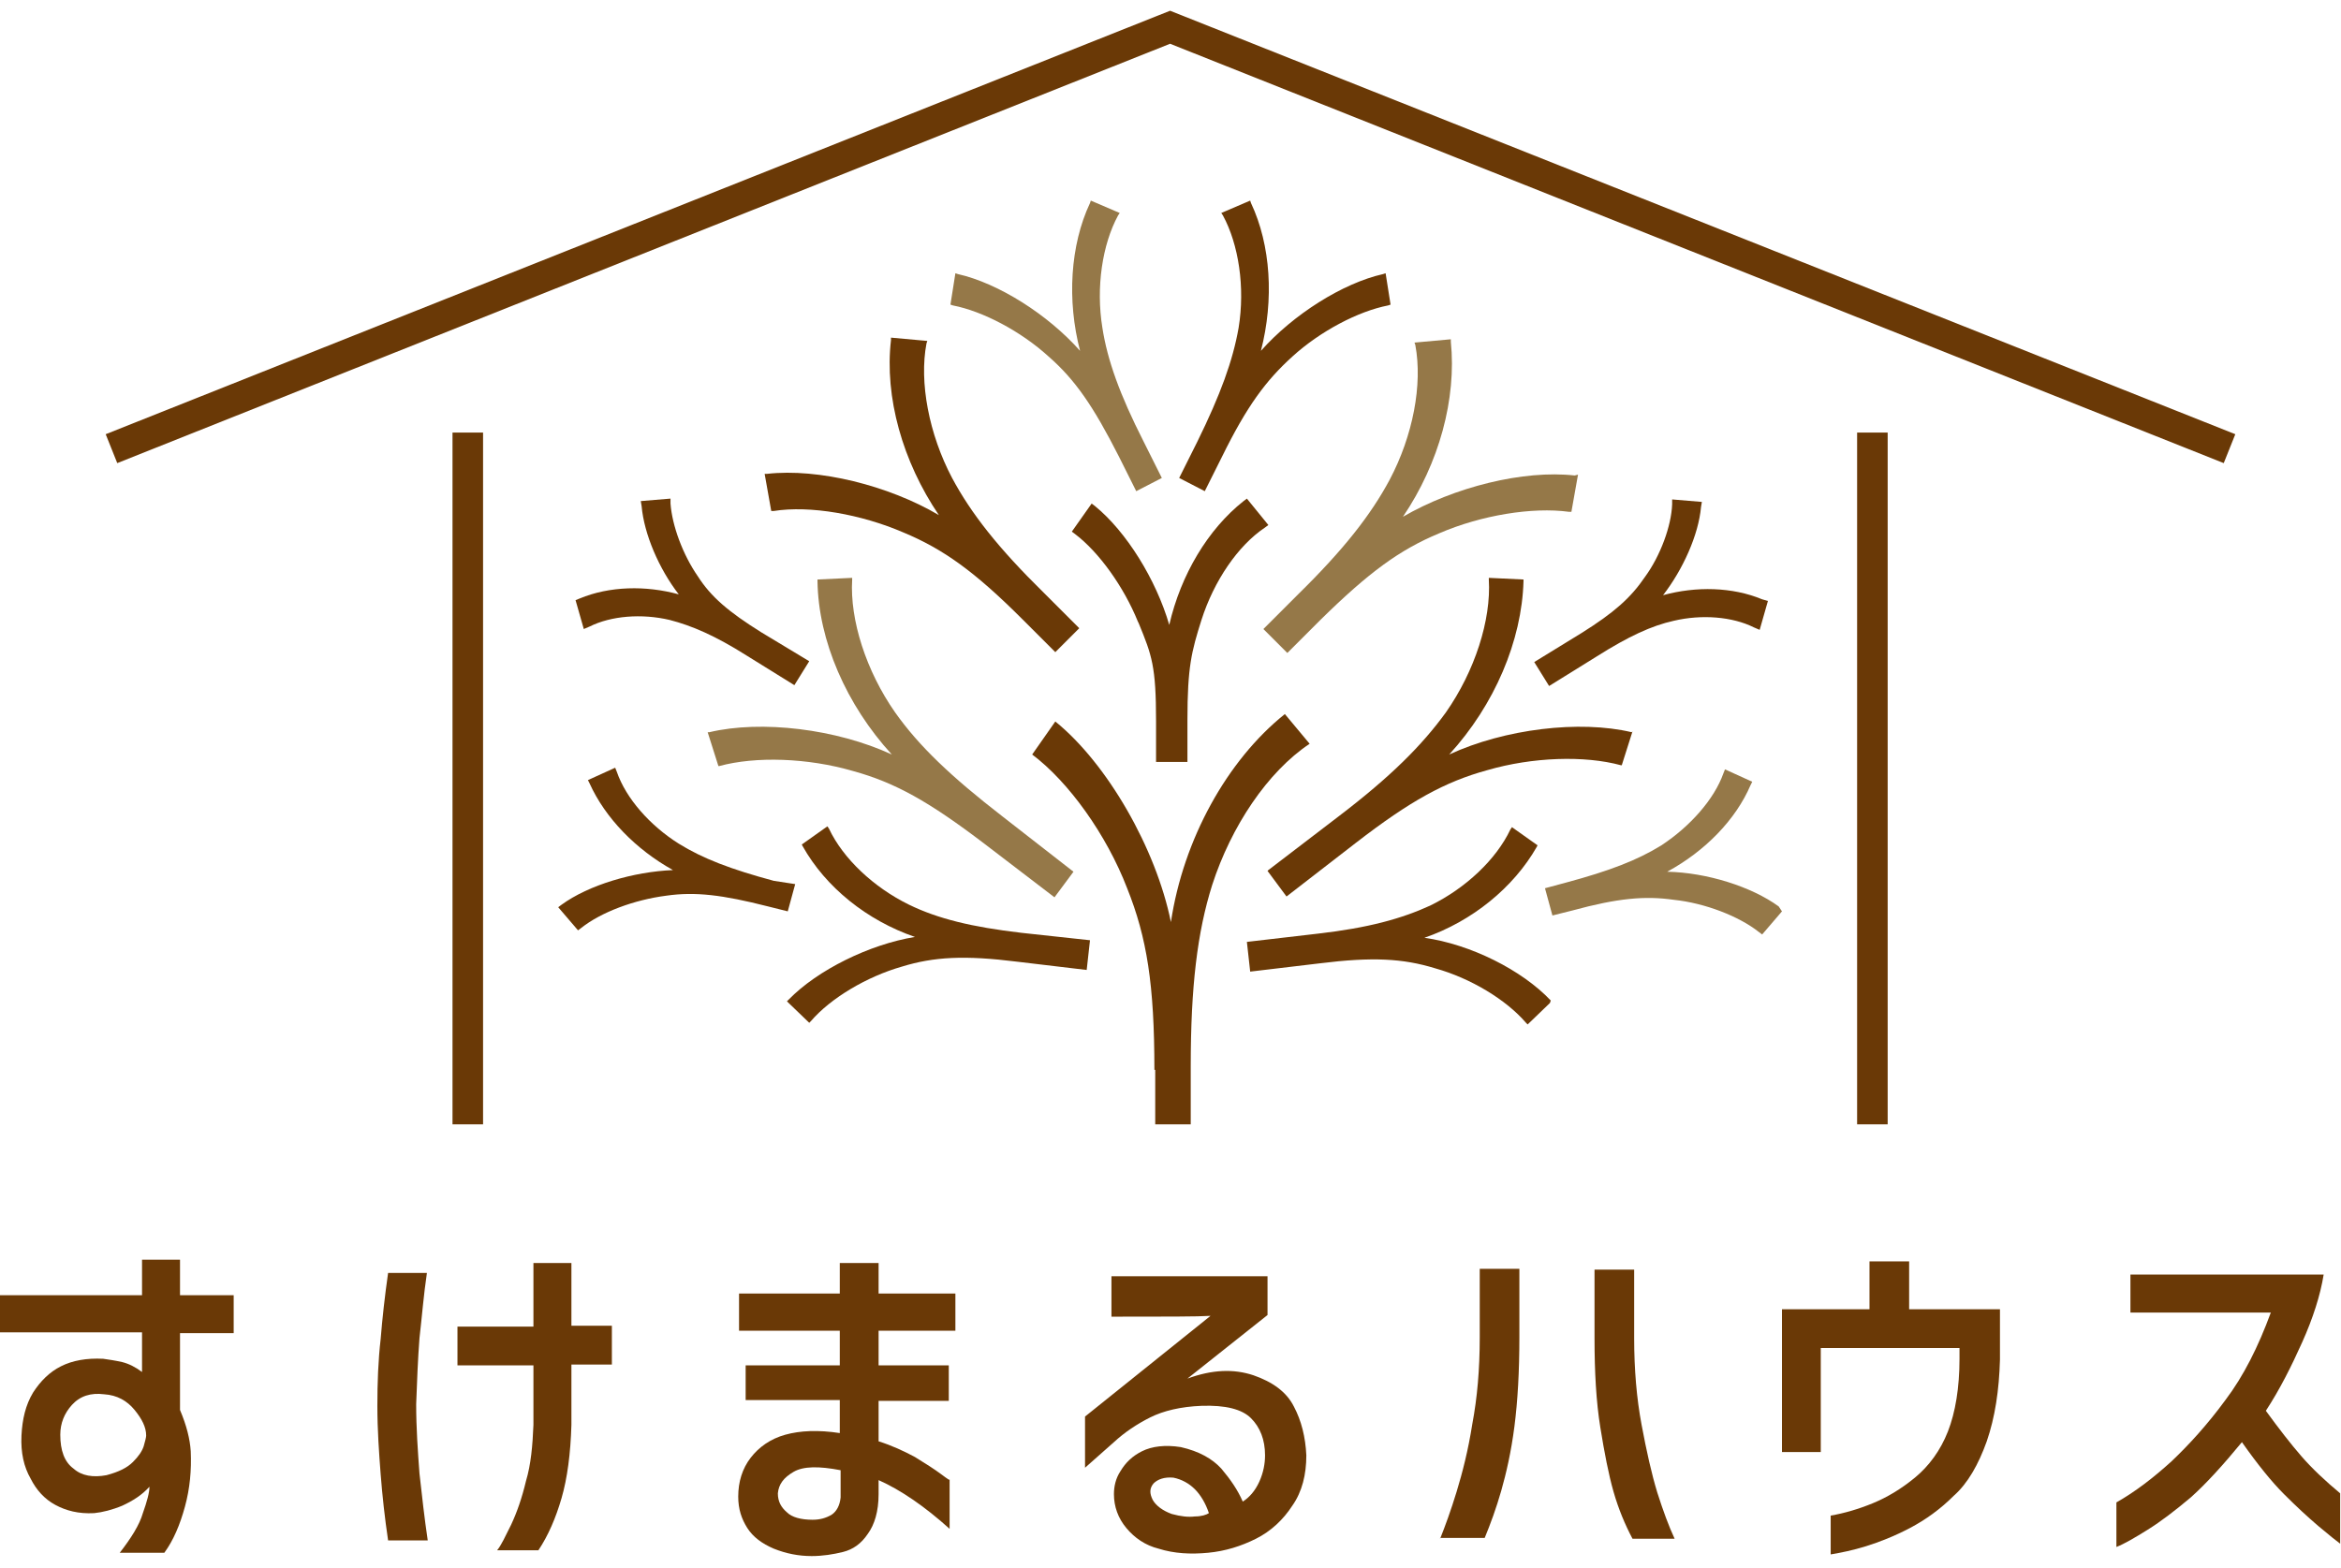
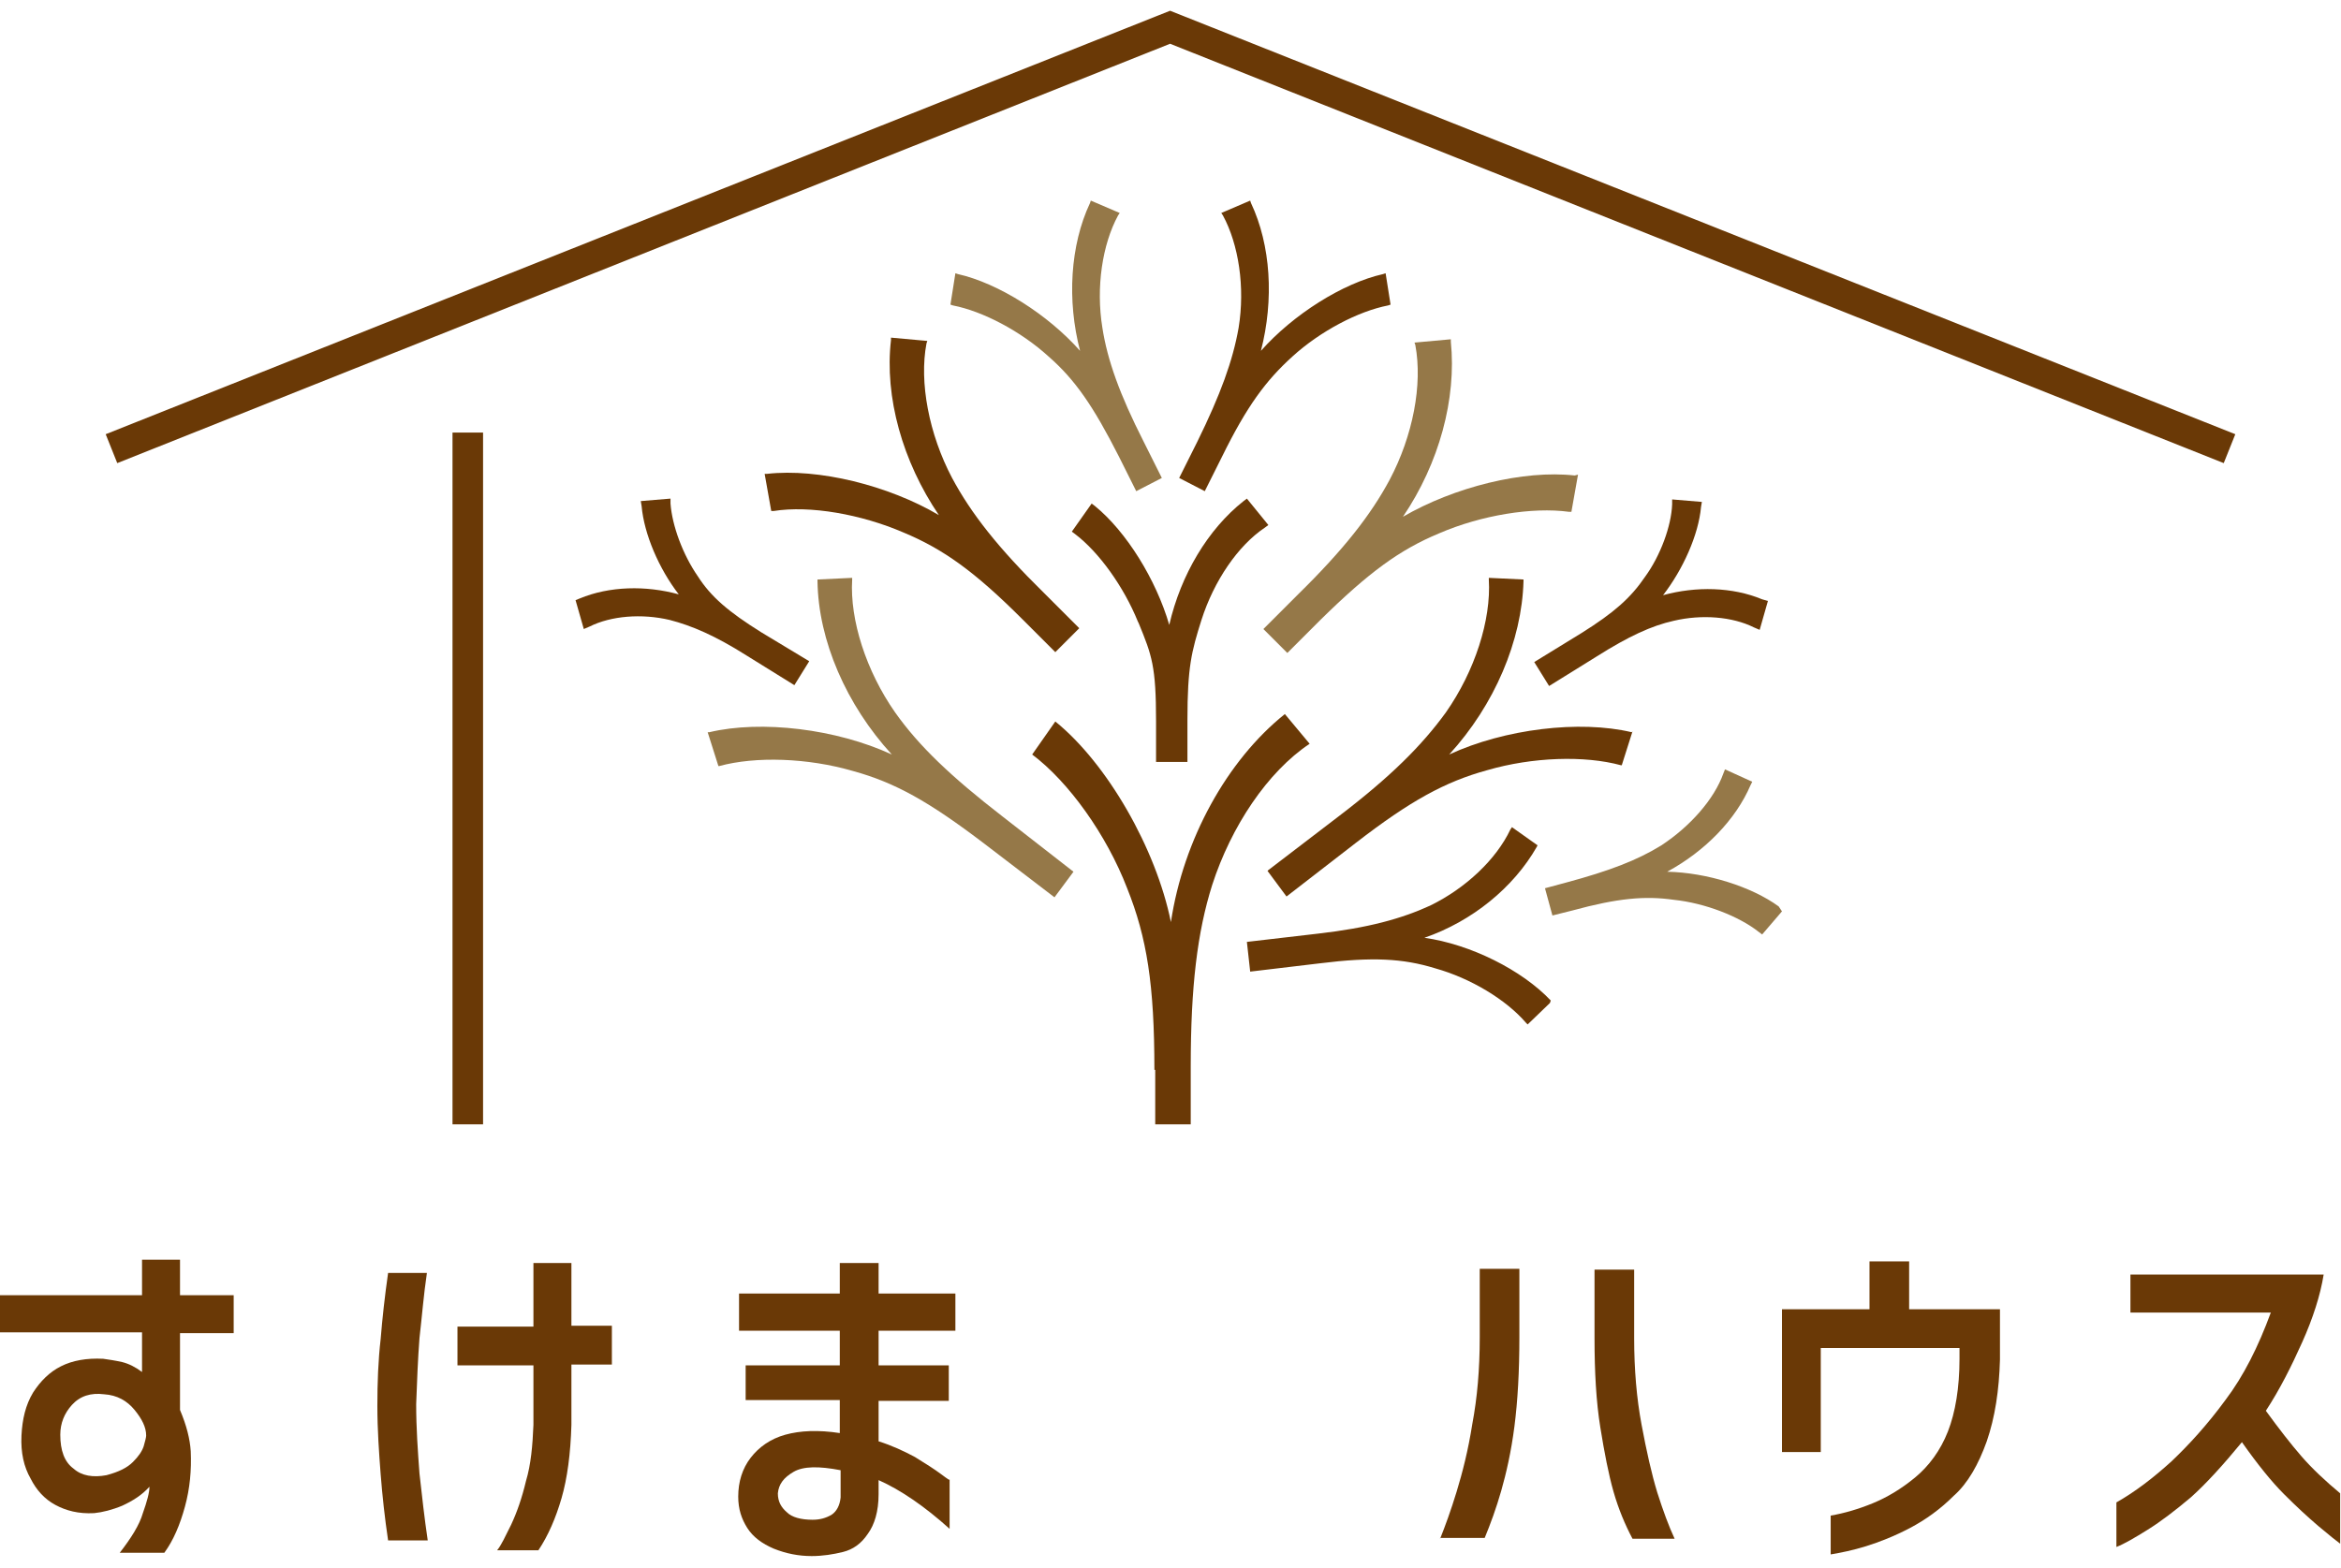
<svg xmlns="http://www.w3.org/2000/svg" version="1.1" id="レイヤー_1" x="0px" y="0px" viewBox="0 0 283.5 189.9" style="enable-background:new 0 0 283.5 189.9;" xml:space="preserve">
  <style type="text/css">
	.st0{fill:#6A3906;}
	.st1{fill:#957848;}
</style>
  <g>
    <g>
      <path class="st0" d="M0,161.5v-4.6h17.2v-4.3h4.6v4.3h6.5v4.6h-6.5v9.3c0.8,1.9,1.2,3.5,1.3,5c0.1,2.3-0.1,4.5-0.7,6.7    c-0.6,2.2-1.4,4.1-2.5,5.6h-5.4c1.4-1.8,2.4-3.4,2.8-4.8c0.5-1.4,0.8-2.5,0.8-3.2c-0.9,1-2,1.7-3.3,2.3c-1.2,0.5-2.4,0.8-3.4,0.9    c-1.9,0.1-3.4-0.3-4.7-1c-1.3-0.7-2.3-1.8-3-3.2c-0.8-1.4-1.2-3.1-1.1-5.2c0.1-2,0.5-3.7,1.4-5.2c0.9-1.4,2-2.5,3.4-3.2    c1.4-0.7,3.1-1,5.1-0.9c0.7,0.1,1.4,0.2,2.3,0.4c0.8,0.2,1.6,0.6,2.4,1.2v-4.8H0z M17.7,173.9c0-1-0.5-2-1.4-3.1    c-0.9-1.1-2.1-1.8-3.7-1.9c-1.6-0.2-2.9,0.2-3.9,1.3c-0.9,1-1.4,2.2-1.4,3.6c0,1.9,0.5,3.3,1.6,4.1c1,0.9,2.4,1.1,4,0.8    c1.5-0.4,2.5-0.9,3.2-1.6c0.7-0.7,1.1-1.3,1.3-1.9C17.6,174.5,17.7,174.1,17.7,173.9z" />
      <path class="st0" d="M47,154.2h4.7c-0.4,2.7-0.6,5.3-0.9,7.9c-0.2,2.6-0.3,5.3-0.4,8c0,2.9,0.2,5.7,0.4,8.4c0.3,2.7,0.6,5.4,1,8.1    h-4.8c-0.4-2.7-0.7-5.4-0.9-8c-0.2-2.6-0.4-5.4-0.4-8.3c0-2.8,0.1-5.5,0.4-8.1C46.3,159.7,46.6,157,47,154.2z M55.4,165.4v-4.7    h9.2V153h4.6v7.6h4.9v4.7h-4.9v7.3c-0.1,3.5-0.5,6.5-1.2,8.9c-0.7,2.4-1.6,4.5-2.8,6.3h-5c0.5-0.6,1-1.7,1.7-3.1    c0.7-1.5,1.3-3.2,1.8-5.3c0.6-2,0.8-4.3,0.9-6.8v-7.2H55.4z" />
      <path class="st0" d="M90.3,165.4h11.4v-4.2H89.5v-4.5h12.2v-3.7h4.7v3.7h9.3v4.5h-9.3v4.2h8.5v4.3h-8.5v4.9    c1.6,0.5,3.1,1.2,4.4,1.9c1.3,0.8,2.4,1.5,3.2,2.1c0.8,0.6,1.1,0.8,1,0.6v6c-3-2.7-5.9-4.7-8.6-5.9v1.7c0,2.1-0.5,3.7-1.3,4.8    c-0.8,1.2-1.8,1.9-3,2.2c-1.2,0.3-2.5,0.5-3.8,0.5c-1.6,0-3.1-0.3-4.6-0.9c-1.4-0.6-2.5-1.4-3.2-2.5c-0.7-1.1-1.1-2.3-1.1-3.8    c0-1.8,0.5-3.4,1.5-4.7c1-1.3,2.4-2.3,4.2-2.8c1.8-0.5,4-0.6,6.6-0.2v-4H90.3V165.4z M98.4,184.1c0.9,0,1.6-0.2,2.3-0.6    c0.6-0.4,1-1.1,1.1-2.1v-3.3c-2.6-0.5-4.5-0.5-5.7,0.2c-1.2,0.7-1.8,1.5-1.9,2.6c0,1,0.4,1.7,1.1,2.3    C95.9,183.8,97,184.1,98.4,184.1z" />
-       <path class="st0" d="M134.5,154.6h19v4.7l-9.7,7.7c3-1.1,5.6-1.2,8-0.4c2.3,0.8,4,2,4.9,3.8c0.9,1.7,1.4,3.7,1.5,5.9    c0,2.3-0.5,4.4-1.7,6.1c-1.1,1.7-2.6,3.1-4.4,4c-1.8,0.9-3.7,1.5-5.8,1.7c-2.1,0.2-4.1,0.1-6-0.5c-1.6-0.4-2.9-1.3-3.9-2.5    c-1-1.2-1.5-2.6-1.5-4.1c0-0.9,0.2-1.9,0.8-2.8c0.6-1,1.4-1.8,2.6-2.4c1.2-0.6,2.8-0.8,4.7-0.5c2.2,0.5,3.8,1.4,4.9,2.6    c1.1,1.3,2,2.6,2.6,4c0.8-0.5,1.5-1.3,2-2.4c0.5-1.1,0.7-2.2,0.7-3.2c0-1.9-0.6-3.4-1.7-4.5c-1.1-1.1-3.1-1.6-6-1.5    c-2.5,0.1-4.6,0.6-6.2,1.4c-1.6,0.8-3.1,1.8-4.4,3l-3.5,3.1v-6.2l15.2-12.2c-1.5,0.1-5.5,0.1-12,0.1V154.6z M142.1,179    c-1.1-0.1-1.9,0.2-2.4,0.7c-0.5,0.6-0.5,1.2-0.1,2c0.4,0.7,1.2,1.3,2.3,1.7c1.1,0.3,2,0.4,2.8,0.3c0.8,0,1.4-0.2,1.7-0.4    c-0.4-1.2-1-2.2-1.7-2.9C144,179.7,143.1,179.2,142.1,179z" />
      <path class="st0" d="M174.4,186.4c0.6-1.5,1.3-3.4,2-5.7c0.7-2.3,1.4-5,1.9-8.2c0.6-3.2,0.9-6.6,0.9-10.5v-8.3h4.8v8.3    c0,4.1-0.2,7.7-0.6,10.8c-0.4,3.1-1,5.7-1.6,7.8c-0.6,2.1-1.3,4-2,5.7H174.4z M202.8,186.4h-5.1c-0.9-1.7-1.7-3.6-2.3-5.7    c-0.6-2.1-1.1-4.7-1.6-7.8c-0.5-3.1-0.7-6.7-0.7-10.8v-8.3h4.8v8.3c0,3.8,0.3,7.3,0.9,10.5c0.6,3.2,1.2,5.9,1.9,8.2    C201.4,183,202.1,184.9,202.8,186.4z" />
      <path class="st0" d="M215.8,175.8v-17.2h10.6v-5.8h4.8v5.8h11v6.1c-0.1,3.7-0.6,7-1.6,9.9c-1,2.8-2.3,5.1-4,6.6    c-1.6,1.6-3.4,2.9-5.3,3.9c-1.9,1-3.7,1.7-5.3,2.2c-1.6,0.5-3.1,0.8-4.3,1v-4.7c1.7-0.3,3.4-0.8,5.1-1.5c1.7-0.7,3.4-1.7,5.1-3.1    c1.7-1.4,3.1-3.3,4-5.6c0.9-2.3,1.4-5.3,1.4-8.8v-1.3h-16.8v12.6H215.8z" />
      <path class="st0" d="M258,159.2v-4.8h23.4c-0.4,2.5-1.3,5.3-2.6,8.2c-1.3,2.9-2.7,5.7-4.4,8.3c1.6,2.2,3,4,4.3,5.5    c1.3,1.5,2.9,3,4.7,4.5v6.1c-0.4-0.3-1.3-1-2.6-2.1c-1.3-1.1-2.7-2.4-4.2-3.9c-1.5-1.5-3.2-3.6-5.1-6.3c-2.3,2.8-4.4,5.1-6.2,6.7    c-1.9,1.6-3.6,2.9-5.2,3.9c-1.6,1-2.8,1.7-3.8,2.1v-5.4c2.3-1.3,4.5-3,6.7-5c2.1-2,4.3-4.4,6.5-7.4c2.2-2.9,4-6.5,5.5-10.6H258z" />
    </g>
    <g>
      <polygon class="st0" points="269.3,56.1 141.7,5.3 14.2,56.1 12.8,52.6 141.7,1.3 270.7,52.6   " />
      <rect x="54.8" y="52.4" class="st0" width="3.7" height="83.8" />
-       <rect x="224.9" y="52.4" class="st0" width="3.7" height="83.8" />
      <path class="st0" d="M139.8,129.6c0-10.3-0.9-16-3.3-22c-2.5-6.5-7.1-12.9-11.5-16.2l2.8-4c6.3,5.1,12.2,15.4,14,24.3    c1.5-10,6.8-19.6,13.8-25.2l3,3.6c-5.1,3.4-9.5,10-11.8,17.1c-1.8,5.7-2.6,12.3-2.6,22v7h-4.3V129.6z" />
-       <path class="st0" d="M93.7,106.7c-5.2-1.4-8.6-2.7-11.5-4.5c-3.5-2.2-6.4-5.5-7.5-8.7l-0.2-0.5l-3.3,1.5l0.2,0.4    c1.9,4.2,5.6,8,10.1,10.5c-4.8,0.2-10.2,1.8-13.5,4.2l-0.4,0.3l2.4,2.8l0.4-0.3c2.4-1.9,6.4-3.4,10.3-3.9    c3.5-0.5,6.8-0.1,12.3,1.3l2.4,0.6l0.9-3.3L93.7,106.7z" />
      <path class="st1" d="M215.4,109.8c-3.3-2.4-8.7-4.1-13.5-4.2c4.6-2.5,8.3-6.3,10.1-10.5l0.2-0.4l-3.3-1.5l-0.2,0.5    c-1.1,3.1-4,6.4-7.5,8.7c-2.9,1.8-6.3,3.1-11.5,4.5l-2.6,0.7l0.9,3.3l2.4-0.6c5.5-1.5,8.8-1.8,12.3-1.3c3.8,0.4,7.9,2,10.3,3.9    l0.4,0.3l2.4-2.8L215.4,109.8z" />
-       <path class="st0" d="M123.7,113c-6-0.7-10.1-1.7-13.6-3.4c-4.3-2.1-8-5.6-9.7-9.2l-0.2-0.3l-3.1,2.2l0.1,0.2c2.8,5,7.8,9,13.6,11    c-5.5,0.9-11.8,4-15.3,7.6l-0.2,0.2l2.7,2.6l0.2-0.2c2.4-2.8,6.8-5.4,11-6.6c3.9-1.2,7.6-1.4,14-0.6l8.4,1l0.4-3.6L123.7,113z" />
      <path class="st0" d="M187.8,121.2c-3.5-3.7-9.7-6.8-15.3-7.6c5.8-2,10.8-6.1,13.6-11l0.1-0.2l-3.1-2.2l-0.2,0.3    c-1.7,3.6-5.4,7.1-9.7,9.2c-3.5,1.6-7.5,2.7-13.6,3.4l-8.6,1l0.4,3.6l8.4-1c6.4-0.8,10.1-0.6,14,0.6c4.3,1.2,8.6,3.8,11,6.6    l0.2,0.2l2.7-2.6L187.8,121.2z" />
      <path class="st0" d="M92.2,76.6c-4-2.5-6.1-4.3-7.7-6.8c-1.8-2.6-3.1-6.1-3.3-8.8l0-0.6l-3.6,0.3l0.1,0.6    c0.3,3.4,2.1,7.6,4.5,10.7c-4-1.1-8.4-1-12,0.5l-0.5,0.2l1,3.5l0.7-0.3c2.6-1.3,6.3-1.6,9.7-0.8c2.7,0.7,5.5,1.9,9.3,4.3l5.8,3.6    l1.8-2.9L92.2,76.6z" />
      <path class="st0" d="M213.4,72.6c-3.6-1.5-8-1.6-12-0.5c2.4-3.1,4.3-7.3,4.6-10.7l0.1-0.6l-3.6-0.3l0,0.6    c-0.1,2.6-1.4,6.2-3.3,8.8c-1.7,2.5-3.7,4.3-7.7,6.8l-5.7,3.5l1.8,2.9l5.8-3.6c3.8-2.4,6.6-3.7,9.3-4.3c3.4-0.8,7.1-0.5,9.7,0.8    l0.7,0.3l1-3.5L213.4,72.6z" />
      <path class="st1" d="M121.4,98.9c-6.2-4.8-10.1-8.5-13-12.6c-3.5-5-5.5-11.2-5.2-16.1l0-0.2l-4.2,0.2l0,0.2c0.1,7.2,3.5,15,9,21    c-6.7-3.1-15.8-4.2-22.1-2.7l-0.2,0l1.3,4.1l0.1,0c4.4-1.2,10.7-1,16.2,0.6c5.1,1.4,9.2,3.7,15.9,8.8l8.5,6.5l2.3-3.1L121.4,98.9z    " />
      <path class="st0" d="M197.6,88.7c-6.3-1.5-15.4-0.4-22.1,2.7c5.5-6,8.8-13.8,9-21l0-0.2l-4.2-0.2l0,0.2c0.3,4.9-1.7,11.1-5.2,16.1    c-2.9,4-6.7,7.8-13,12.6l-8.5,6.5l-0.1,0.1l2.3,3.1l8.4-6.5c6.6-5.1,10.8-7.4,15.9-8.8c5.5-1.6,11.8-1.8,16.2-0.6l0.1,0l1.3-4.1    L197.6,88.7z" />
      <path class="st0" d="M151,60.4l-0.4,0.3c-4.3,3.4-7.6,8.9-9,15c-1.6-5.5-5.2-11.3-9-14.4l-0.4-0.3l-2.4,3.4l0.4,0.3    c2.9,2.2,5.9,6.4,7.6,10.6l0.1,0.2c1.6,3.9,2.1,5.2,2.1,11.9v4.9h3.8v-5.1c0-6.4,0.5-8.3,1.7-12.1c1.5-4.7,4.4-9,7.7-11.2l0.4-0.3    L151,60.4z" />
      <path class="st0" d="M126.4,71.8c-5.5-5.4-8.8-9.6-11.1-13.9c-2.8-5.3-4-11.6-3.1-16.3l0.1-0.3l-4.4-0.4l0,0.3    c-0.8,6.9,1.4,14.7,5.8,21.2c-6.1-3.6-14.6-5.7-20.8-5l-0.3,0l0.8,4.5l0.3,0c4.4-0.7,10.6,0.4,15.7,2.6c4.8,2,8.6,4.7,14.4,10.5    l4,4l2.9-2.9L126.4,71.8z" />
      <path class="st1" d="M190.7,57.6c-6.2-0.7-14.6,1.4-20.8,5c4.4-6.5,6.5-14.3,5.8-21.2l0-0.3l-4.4,0.4l0.1,0.3    c0.9,4.8-0.3,11-3.1,16.3c-2.3,4.3-5.6,8.5-11.1,13.9l-4.2,4.2l2.9,2.9l4-4c5.9-5.8,9.6-8.5,14.4-10.5c5.1-2.2,11.3-3.2,15.7-2.6    l0.3,0l0.8-4.5L190.7,57.6z" />
      <path class="st1" d="M138.5,53.5c-2.9-5.7-4.4-9.9-5-13.8c-0.8-4.9,0-10.1,1.9-13.6l0.2-0.3l-3.5-1.5l-0.1,0.3    c-2.4,5.1-2.8,11.8-1.2,17.9c-3.9-4.4-9.9-8.2-14.8-9.3l-0.3-0.1l-0.6,3.8l0.3,0.1c3.6,0.7,8.2,3.1,11.6,6.2    c3.2,2.8,5.4,6,8.5,12.1l2.1,4.2l3.1-1.6L138.5,53.5z" />
      <path class="st0" d="M167.8,33.1l-0.3,0.1c-4.9,1.1-10.9,4.9-14.8,9.3c1.6-6.2,1.2-12.8-1.2-17.9l-0.1-0.3l-3.5,1.5l0.2,0.3    c1.9,3.5,2.7,8.7,1.9,13.6c-0.7,4-2.2,8.1-5,13.8l-2.2,4.4l3.1,1.6l2.1-4.2c3-6.1,5.3-9.2,8.5-12.1c3.4-3.1,8-5.5,11.6-6.2    l0.3-0.1L167.8,33.1z" />
    </g>
  </g>
</svg>